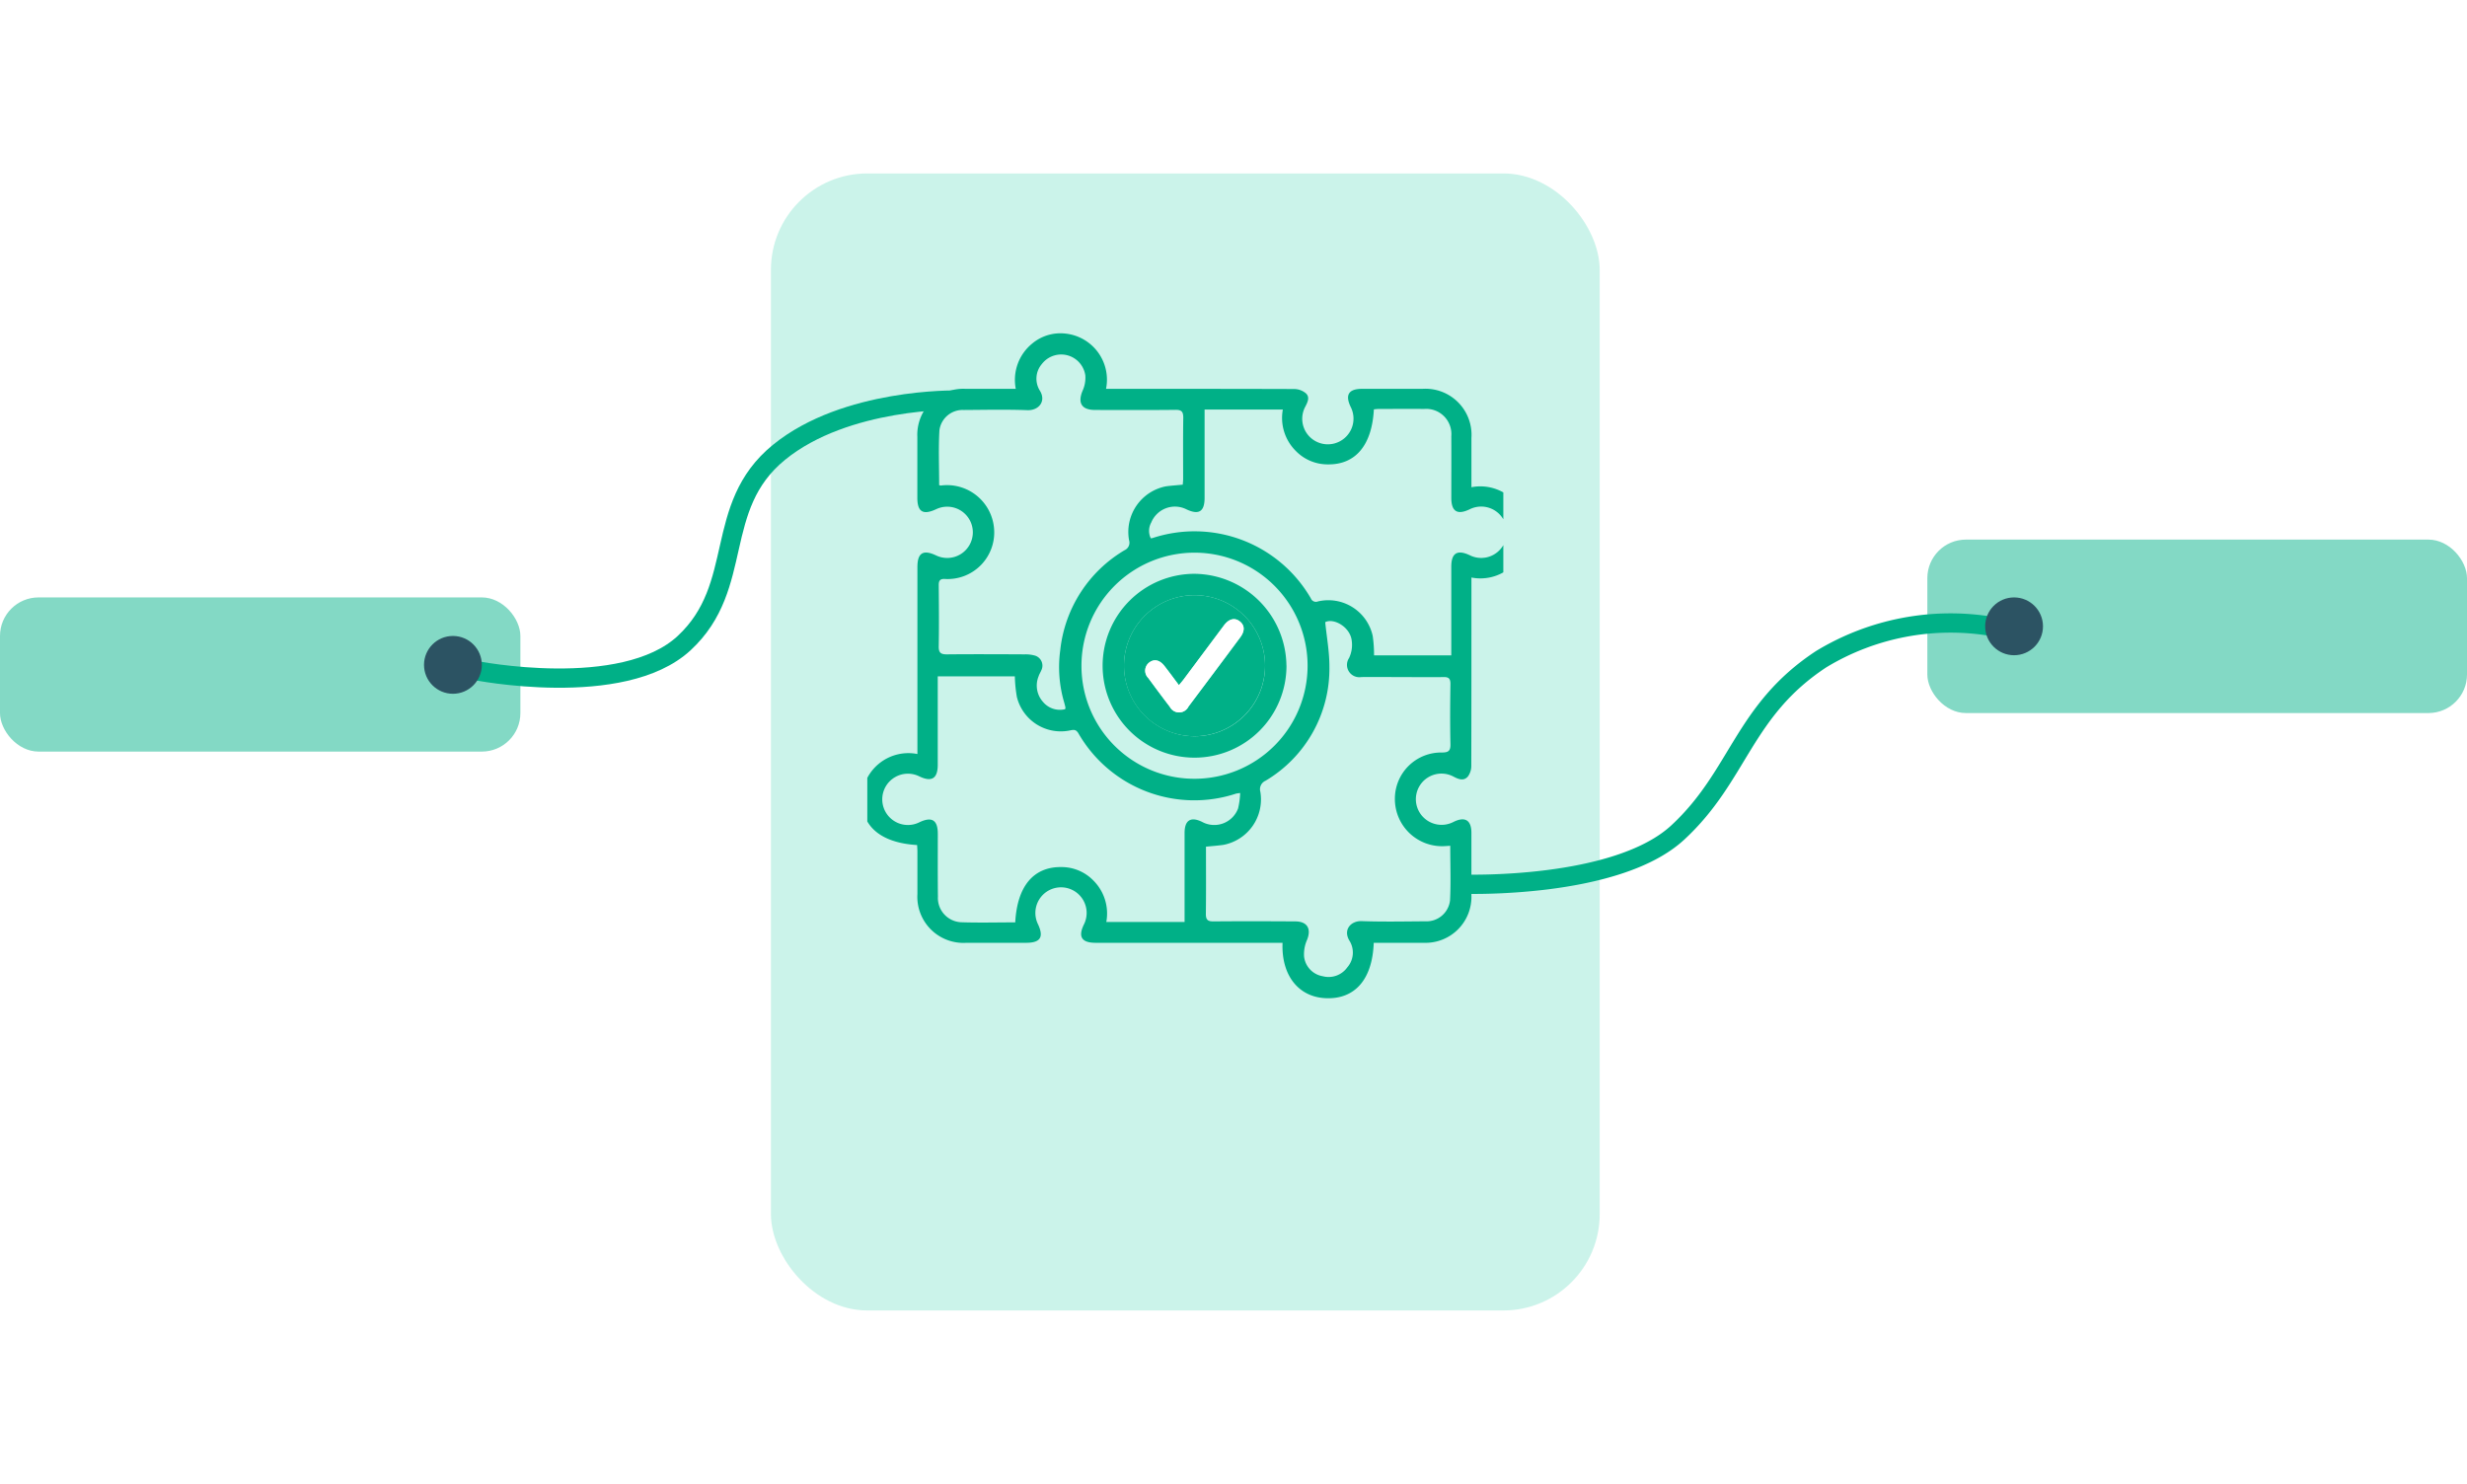
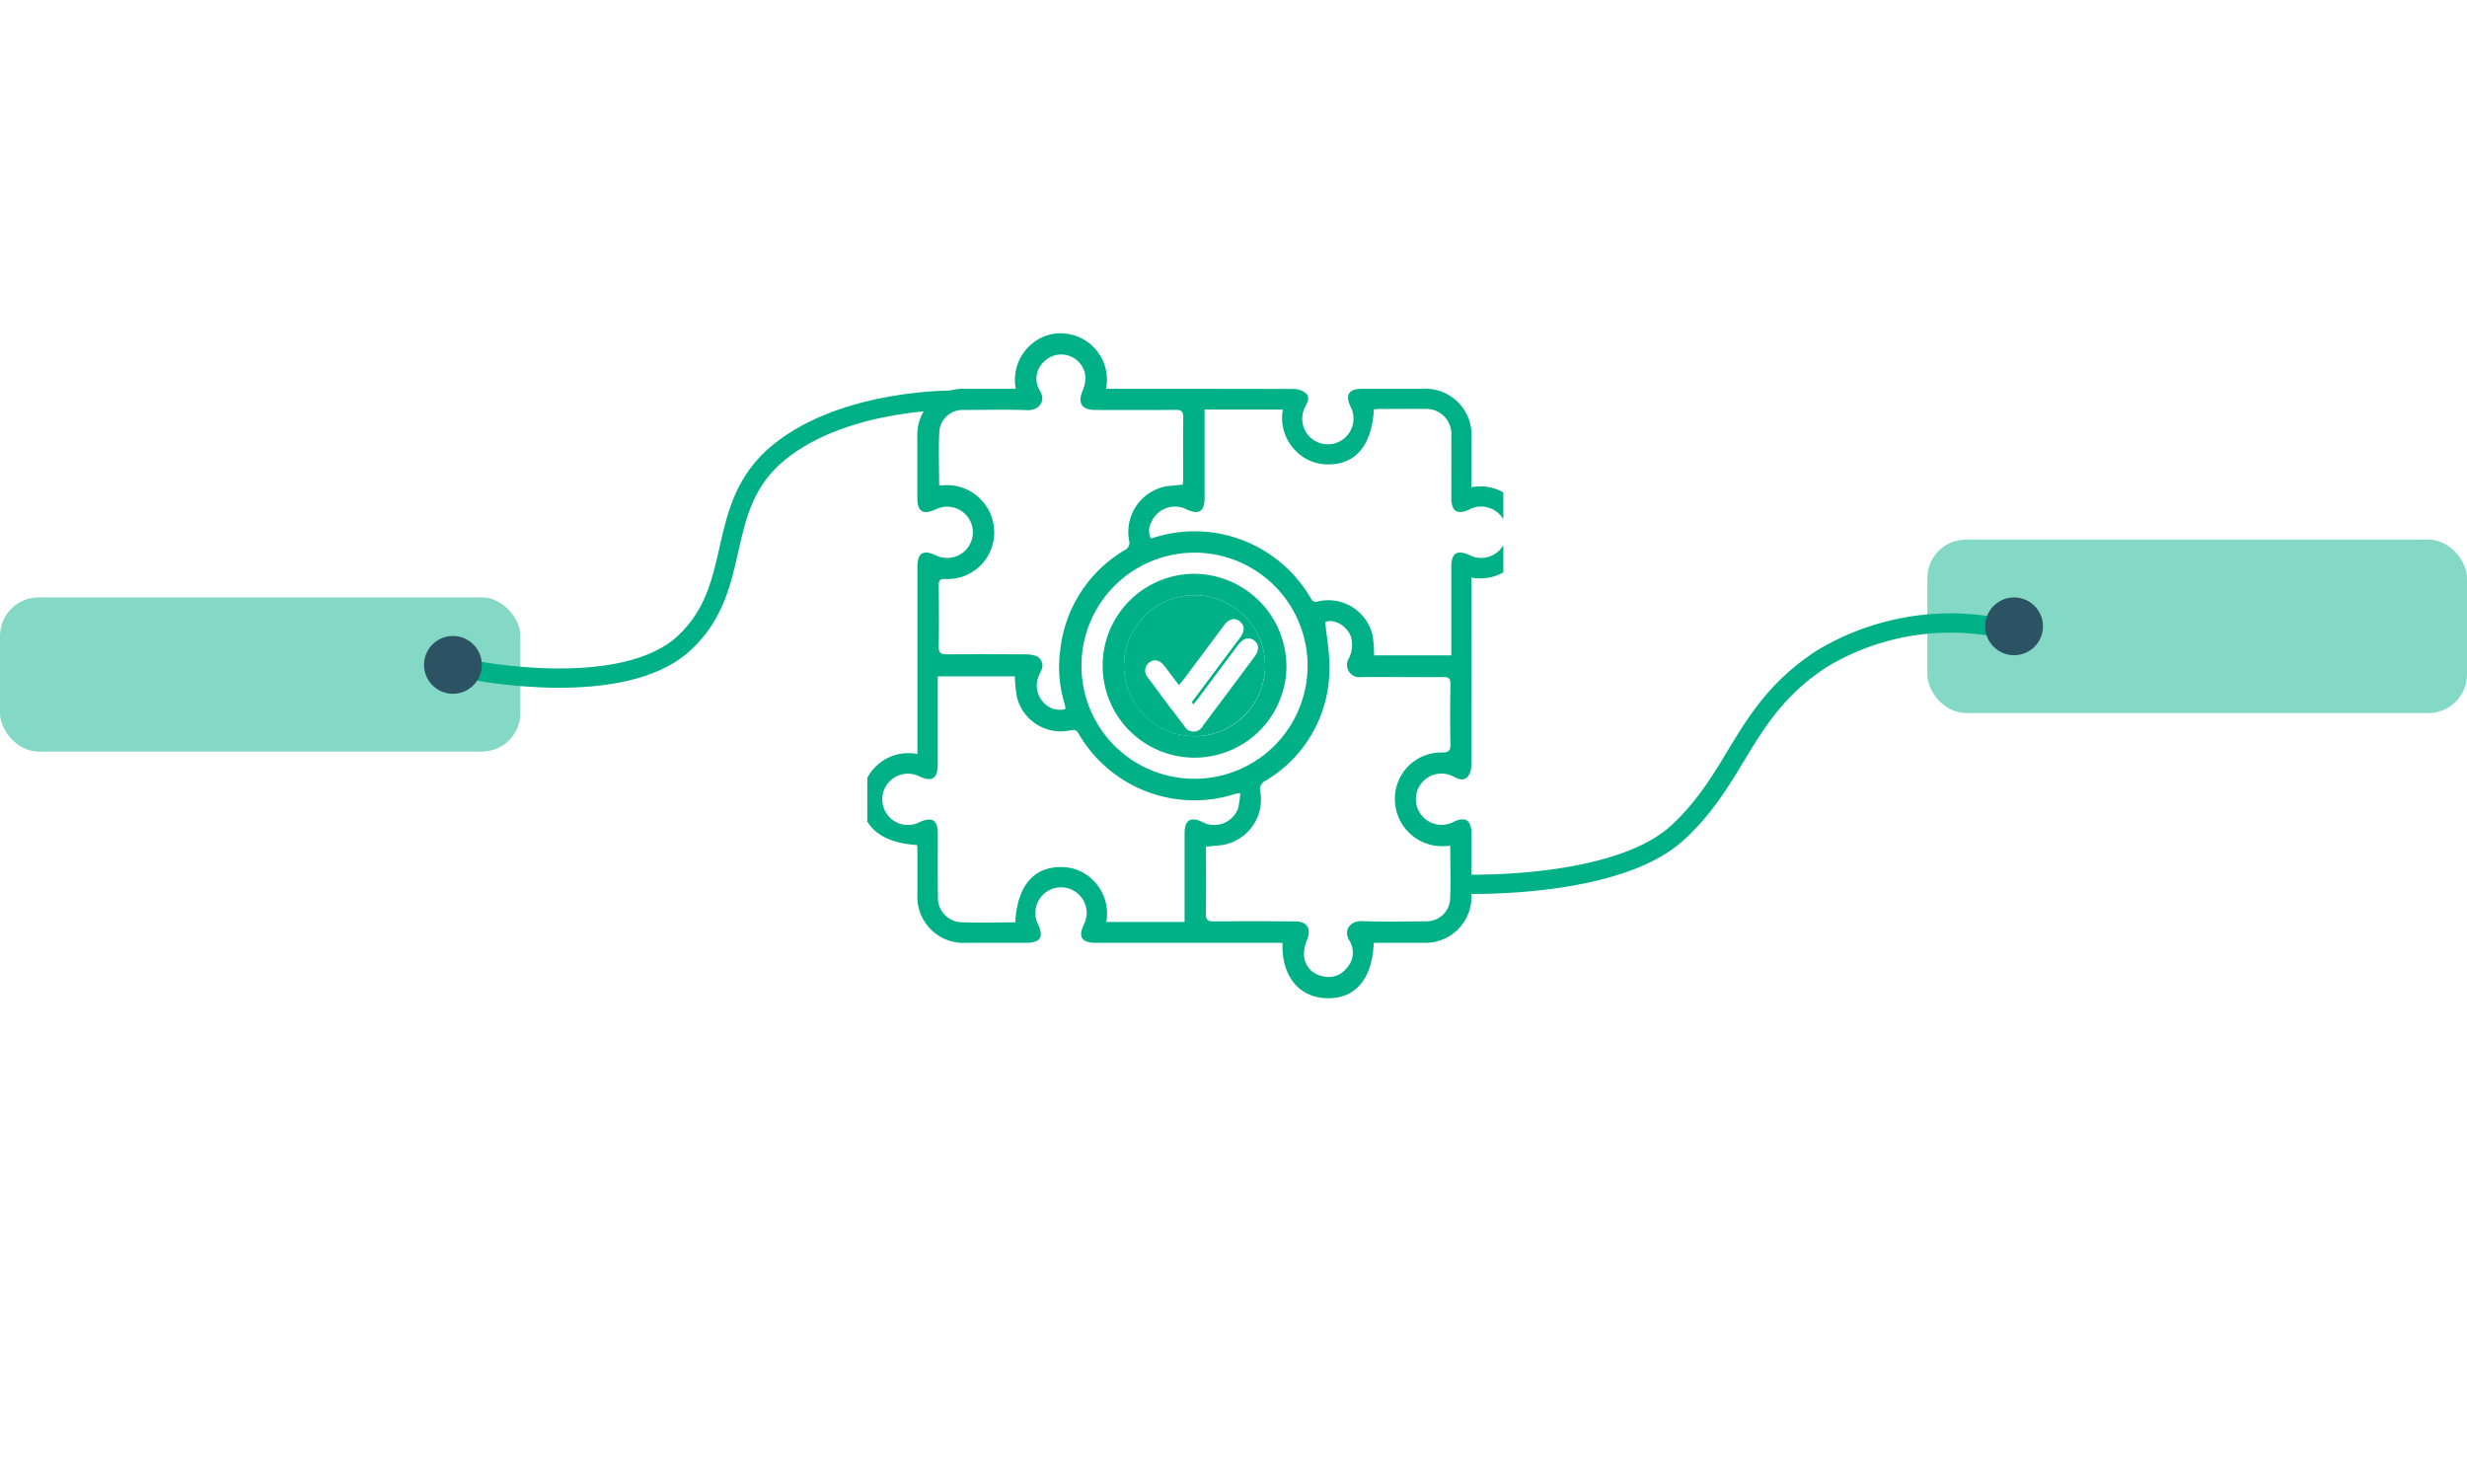
<svg xmlns="http://www.w3.org/2000/svg" width="128" height="77" viewBox="0 0 128 77">
  <defs>
    <filter id="Rectangle_7135" x="31" y="0" width="61" height="77" filterUnits="userSpaceOnUse">
      <feOffset dy="3" input="SourceAlpha" />
      <feGaussianBlur stdDeviation="3" result="blur" />
      <feFlood flood-opacity="0.161" />
      <feComposite operator="in" in2="blur" />
      <feComposite in="SourceGraphic" />
    </filter>
    <clipPath id="clip-path">
      <rect id="Rectangle_7141" data-name="Rectangle 7141" width="33" height="45" transform="translate(-0.02 0)" fill="#fff" stroke="#707070" stroke-width="1" />
    </clipPath>
  </defs>
  <g id="Group_19306" data-name="Group 19306" transform="translate(-166 -184)">
    <g transform="matrix(1, 0, 0, 1, 166, 184)" filter="url(#Rectangle_7135)">
-       <rect id="Rectangle_7135-2" data-name="Rectangle 7135" width="43" height="59" rx="5" transform="translate(40 6)" fill="#00c496" opacity="0.206" />
-     </g>
+       </g>
    <rect id="Rectangle_7139" data-name="Rectangle 7139" width="27" height="8" rx="2" transform="translate(166 215)" fill="#00b087" opacity="0.487" />
    <path id="Path_252" data-name="Path 252" d="M-7292.14,1983.513s-5.725-.123-9.2,2.711-1.727,6.941-4.92,9.9-10.886,1.411-10.886,1.411" transform="translate(7507.756 -1778.752)" fill="none" stroke="#00b087" stroke-width="1" />
    <circle id="Ellipse_3" data-name="Ellipse 3" cx="1.5" cy="1.5" r="1.5" transform="translate(188 217)" fill="#2c5363" />
    <rect id="Rectangle_7140" data-name="Rectangle 7140" width="28" height="9" rx="2" transform="translate(266 212)" fill="#00b087" opacity="0.487" />
    <path id="Path_253" data-name="Path 253" d="M-7289.751,1984.2a12.95,12.95,0,0,0-8.837,1.7c-4.07,2.673-4.248,6.038-7.441,8.994s-11.115,2.683-11.115,2.683" transform="translate(7559.082 -1767.697)" fill="none" stroke="#00b087" stroke-width="1" />
    <g id="Mask_Group_1" data-name="Mask Group 1" transform="translate(211.02 196)" clip-path="url(#clip-path)">
      <g id="Make_it_logo" data-name="Make it logo" transform="translate(-0.3 5.291)">
        <path id="Path_254" data-name="Path 254" d="M38.576,44.846c-.068,1.9-.976,2.938-2.489,2.874-1.419-.059-2.312-1.191-2.242-2.874h-9.7c-.719,0-.917-.308-.611-.942a1.33,1.33,0,1,0-2.377-.02c.312.667.124.962-.615.962q-1.546,0-3.091,0A2.393,2.393,0,0,1,14.9,42.311c0-.73,0-1.462,0-2.193,0-.116-.01-.233-.016-.345-1.943-.115-2.963-1.034-2.856-2.558A2.413,2.413,0,0,1,14.9,35.05v-9.7c0-.736.295-.922.965-.607a1.33,1.33,0,1,0,0-2.393c-.677.313-.969.134-.969-.6,0-1.054,0-2.109,0-3.163a2.385,2.385,0,0,1,2.489-2.487c.86,0,1.72,0,2.618,0a2.428,2.428,0,0,1,.843-2.341,2.283,2.283,0,0,1,1.741-.525,2.406,2.406,0,0,1,2.1,2.866h.424c3.116,0,6.23,0,9.346.01a.962.962,0,0,1,.6.224c.214.2.091.454-.032.692a1.324,1.324,0,0,0,.249,1.584,1.332,1.332,0,0,0,2.109-1.564c-.306-.637-.109-.946.6-.946,1.042,0,2.085,0,3.127,0a2.392,2.392,0,0,1,2.535,2.551c0,.837,0,1.674,0,2.555a2.426,2.426,0,0,1,2.378.893,2.284,2.284,0,0,1,.485,1.718,2.415,2.415,0,0,1-2.863,2.075V26.3c0,3.116,0,6.23-.007,9.346a.93.93,0,0,1-.167.558c-.21.26-.479.164-.745.024a1.328,1.328,0,0,0-1.639,2.036,1.338,1.338,0,0,0,1.635.306c.59-.29.922-.088.922.569,0,1.078,0,2.157,0,3.235a2.384,2.384,0,0,1-2.47,2.472c-.861.006-1.723,0-2.608,0Zm-18.6-1.064c.1-1.872.949-2.883,2.387-2.866a2.3,2.3,0,0,1,1.651.682,2.417,2.417,0,0,1,.686,2.168h4.062V43.35q0-2.1,0-4.2c0-.669.318-.867.91-.577a1.319,1.319,0,0,0,1.866-.7,4.038,4.038,0,0,0,.108-.8c-.142.02-.178.022-.213.032a6.937,6.937,0,0,1-8.183-3.134c-.114-.184-.216-.19-.405-.151a2.348,2.348,0,0,1-2.784-1.728,7.134,7.134,0,0,1-.106-1.071h-4v4.591c0,.71-.315.906-.952.6a1.331,1.331,0,1,0,0,2.38c.646-.308.953-.119.955.591,0,1.09-.007,2.18.006,3.27a1.263,1.263,0,0,0,1.195,1.326c.933.032,1.866.007,2.821.007ZM42.6,29.931V29.5q0-2.083,0-4.168c0-.712.309-.9.952-.6a1.323,1.323,0,0,0,1.625-.344,1.331,1.331,0,0,0-1.623-2.037c-.643.308-.952.116-.953-.594,0-1.065.006-2.132,0-3.2a1.307,1.307,0,0,0-1.413-1.412c-.791-.009-1.582,0-2.371,0a2.054,2.054,0,0,0-.234.023c-.1,1.859-.95,2.873-2.388,2.853a2.3,2.3,0,0,1-1.649-.684,2.415,2.415,0,0,1-.686-2.163h-4.06v4.585c0,.715-.3.9-.946.592a1.329,1.329,0,0,0-1.823.689.884.884,0,0,0-.024.814.419.419,0,0,0,.089-.009,6.972,6.972,0,0,1,8.217,3.127.281.281,0,0,0,.368.16,2.358,2.358,0,0,1,2.841,1.786,6.544,6.544,0,0,1,.07,1.012H42.6Zm-.059,9.881-.224.014a2.45,2.45,0,0,1-2.644-2.454,2.4,2.4,0,0,1,2.436-2.4c.341,0,.456-.082.447-.436-.023-1.042-.016-2.085,0-3.127,0-.267-.088-.357-.352-.352-.766.013-1.534,0-2.3,0-.659,0-1.318-.01-1.977,0a.64.64,0,0,1-.633-.985,1.581,1.581,0,0,0,.141-.9c-.076-.715-.939-1.193-1.376-.963.078.785.219,1.541.217,2.3a6.762,6.762,0,0,1-3.314,5.928.481.481,0,0,0-.27.569,2.4,2.4,0,0,1-1.92,2.759c-.29.04-.584.062-.9.093,0,1.17.009,2.332-.006,3.494,0,.3.1.387.4.384,1.413-.013,2.827-.009,4.242,0,.62,0,.841.385.608.958a1.841,1.841,0,0,0-.155.857,1.168,1.168,0,0,0,.968,1.029,1.191,1.191,0,0,0,1.277-.462,1.165,1.165,0,0,0,.111-1.38c-.345-.565.069-1.038.638-1.017,1.1.04,2.2.016,3.306.01a1.227,1.227,0,0,0,1.274-1.084c.047-.93.011-1.863.011-2.84ZM16.019,21.09c.063.023.075.032.086.03a2.449,2.449,0,0,1,2.775,2.272,2.417,2.417,0,0,1-2.548,2.575c-.259-.017-.329.088-.326.332.01,1.054.019,2.109,0,3.163-.007.349.122.42.437.417,1.342-.013,2.683-.007,4.026,0a1.794,1.794,0,0,1,.5.056.543.543,0,0,1,.364.762c-.045.111-.112.213-.148.326a1.27,1.27,0,0,0,.224,1.314,1.144,1.144,0,0,0,1.155.387.279.279,0,0,0,.017-.086c-.02-.093-.043-.185-.07-.277a6.484,6.484,0,0,1-.2-2.7,6.872,6.872,0,0,1,3.339-5.188.425.425,0,0,0,.231-.519A2.411,2.411,0,0,1,27.8,21.159c.28-.037.564-.056.868-.086.006-.1.019-.2.019-.308,0-1.054-.009-2.109.007-3.163,0-.311-.083-.416-.405-.411-1.389.016-2.779.009-4.17.006-.7,0-.916-.361-.648-1a1.62,1.62,0,0,0,.141-.792,1.265,1.265,0,0,0-2.257-.59,1.169,1.169,0,0,0-.1,1.382c.338.552-.063,1.032-.647,1.011-1.1-.042-2.2-.016-3.306-.01a1.212,1.212,0,0,0-1.26,1.055c-.055.94-.014,1.886-.014,2.834ZM29.287,36.334a5.866,5.866,0,1,0-5.875-5.858,5.854,5.854,0,0,0,5.875,5.858Z" transform="translate(-12.02 -13.215)" fill="#00b087" />
        <path id="Path_256" data-name="Path 256" d="M30.968,27.377A4.77,4.77,0,1,1,26.2,22.62a4.816,4.816,0,0,1,4.765,4.756ZM26.194,31.05a3.66,3.66,0,1,0-3.656-3.664A3.677,3.677,0,0,0,26.194,31.05Z" transform="translate(-8.939 -10.136)" fill="#00b087" />
-         <path id="Path_257" data-name="Path 257" d="M25.921,30.775a3.66,3.66,0,1,1,3.662-3.658A3.677,3.677,0,0,1,25.921,30.775Zm-.807-2.65c-.262-.348-.5-.673-.749-.994s-.536-.382-.8-.177a.535.535,0,0,0-.04.8c.368.5.738,1,1.117,1.492a.542.542,0,0,0,.969-.014q1.348-1.79,2.684-3.59c.243-.325.231-.628-.019-.825s-.564-.139-.821.2q-1.055,1.406-2.1,2.814c-.07.093-.147.181-.239.293Z" transform="translate(-8.665 -9.862)" fill="#00b087" />
+         <path id="Path_257" data-name="Path 257" d="M25.921,30.775a3.66,3.66,0,1,1,3.662-3.658A3.677,3.677,0,0,1,25.921,30.775Zm-.807-2.65s-.536-.382-.8-.177a.535.535,0,0,0-.04.8c.368.5.738,1,1.117,1.492a.542.542,0,0,0,.969-.014q1.348-1.79,2.684-3.59c.243-.325.231-.628-.019-.825s-.564-.139-.821.2q-1.055,1.406-2.1,2.814c-.07.093-.147.181-.239.293Z" transform="translate(-8.665 -9.862)" fill="#00b087" />
        <path id="Path_258" data-name="Path 258" d="M24.842,27.819c.092-.112.168-.2.239-.293q1.052-1.406,2.1-2.814c.257-.344.556-.414.821-.2s.26.5.019.825q-1.339,1.8-2.684,3.59a.542.542,0,0,1-.969.014c-.38-.492-.749-.992-1.117-1.492a.534.534,0,0,1,.04-.8c.262-.206.549-.145.8.177s.486.644.749.994Z" transform="translate(-8.392 -9.556)" fill="#fff" />
        <path id="Path_2669" data-name="Path 2669" d="M24.842,27.819c.092-.112.168-.2.239-.293q1.052-1.406,2.1-2.814c.257-.344.556-.414.821-.2s.26.5.019.825q-1.339,1.8-2.684,3.59a.542.542,0,0,1-.969.014c-.38-.492-.749-.992-1.117-1.492a.534.534,0,0,1,.04-.8c.262-.206.549-.145.8.177s.486.644.749.994Z" transform="translate(297.608 320.444)" fill="#fff" />
      </g>
    </g>
    <circle id="Ellipse_4" data-name="Ellipse 4" cx="1.5" cy="1.5" r="1.5" transform="translate(269 215)" fill="#2c5363" />
  </g>
</svg>